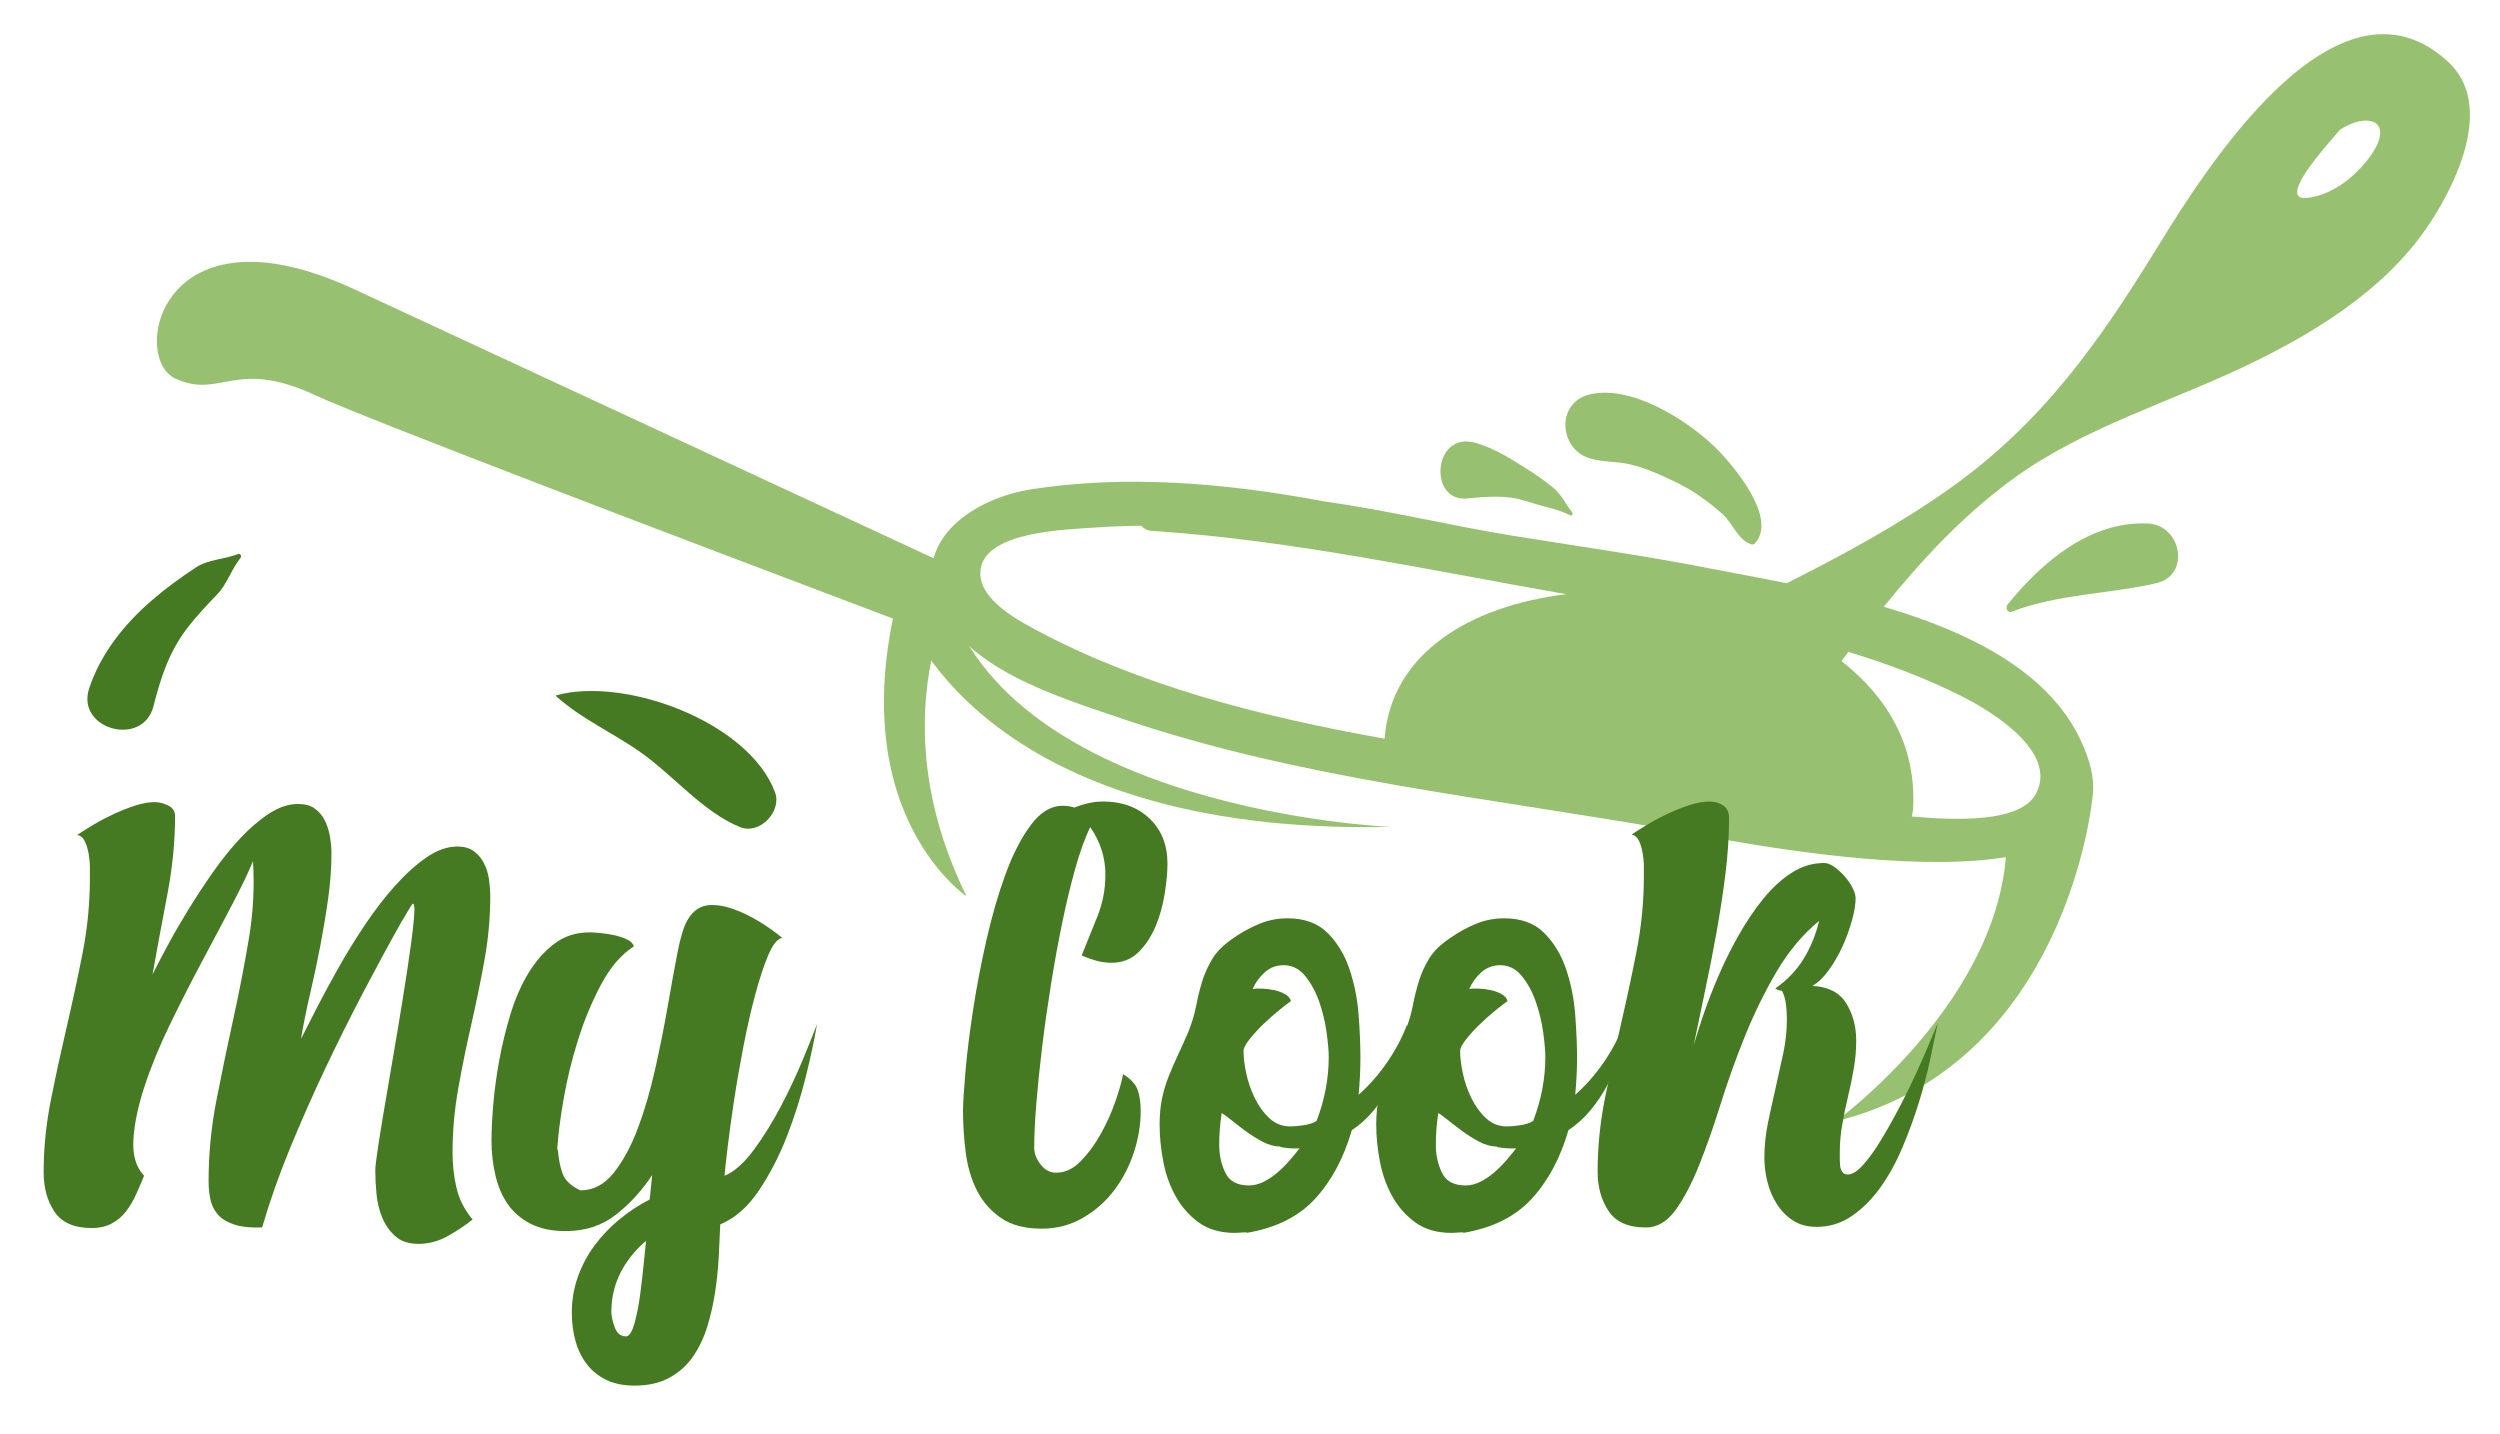
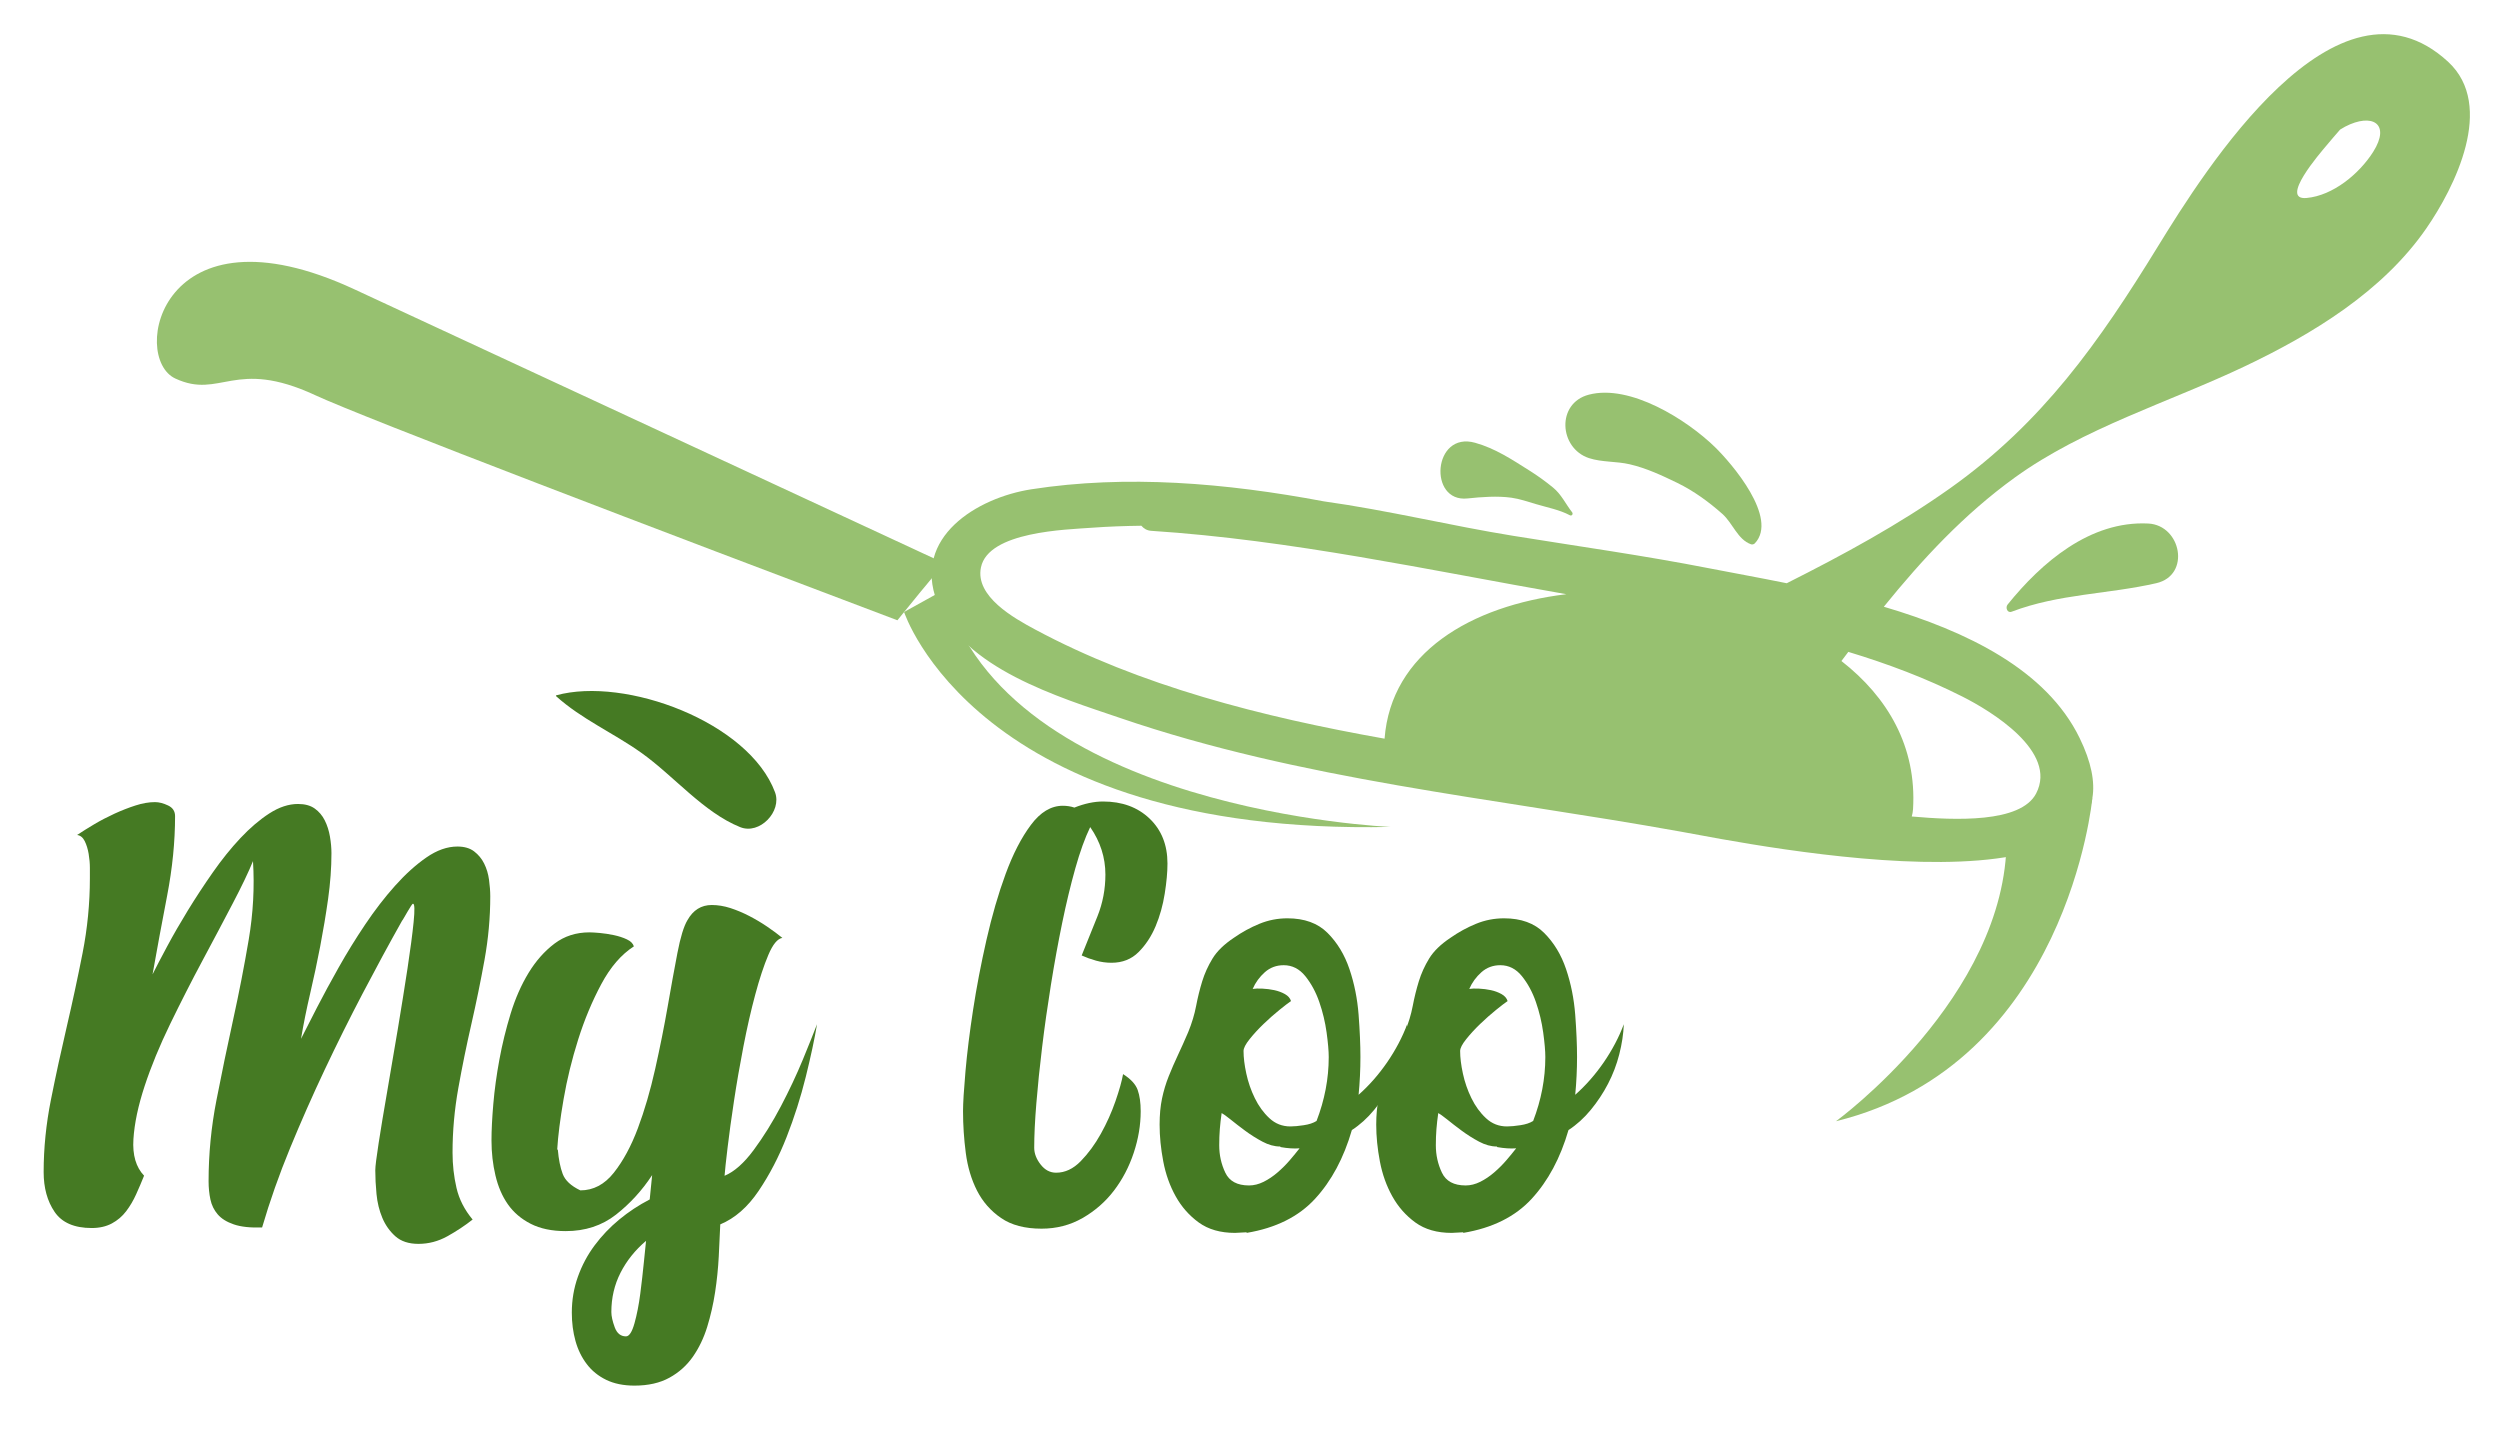
<svg xmlns="http://www.w3.org/2000/svg" version="1.1" id="Calque_1" x="0px" y="0px" width="122px" height="70px" viewBox="0 0 122 70" enable-background="new 0 0 122 70" xml:space="preserve">
  <g>
    <g>
      <path fill="#97C170" d="M46.083,27.486c-9.842-4.571-23.156-10.753-28.79-13.368C7.84,9.728,6.34,17.443,8.556,18.472    c2.215,1.029,2.872-1.022,6.826,0.813c2.395,1.113,17.146,6.728,28.411,10.985C44.546,29.333,45.311,28.406,46.083,27.486z" />
    </g>
  </g>
  <g>
    <g>
      <path fill="#97C170" d="M119.467,3.014c-5.437-5.011-11.882,5.305-14.173,9.031c-2.86,4.654-5.614,8.576-10.134,11.786    c-2.496,1.771-5.211,3.244-7.967,4.631c-1.375-0.279-2.676-0.512-3.805-0.733c-3.162-0.619-6.356-1.066-9.538-1.58    c-3.025-0.488-6.135-1.249-9.254-1.684c-4.785-0.9-9.63-1.306-14.258-0.589c-2.665,0.412-5.816,2.35-4.612,5.482    c1.256,3.265,5.967,4.666,8.923,5.675c8.864,3.034,18.168,3.897,27.327,5.543c3.41,0.613,24.116,4.878,19.508-4.564    c-1.625-3.331-5.496-5.204-9.553-6.403c1.883-2.325,3.911-4.511,6.391-6.304c3.342-2.417,7.539-3.674,11.237-5.435    c3.306-1.573,6.72-3.65,8.842-6.72C119.776,9.163,121.797,5.163,119.467,3.014z M67.567,36.047    c-5.994-1.064-11.939-2.583-17.057-5.33c-1.024-0.55-2.933-1.61-2.64-3.027c0.362-1.756,4.161-1.844,5.418-1.937    c0.801-0.059,1.605-0.086,2.411-0.097c0.114,0.135,0.273,0.236,0.478,0.248c6.862,0.449,13.512,1.913,20.26,3.093    C71.771,29.562,67.885,31.861,67.567,36.047z M95.759,33.99c1.411,0.711,4.667,2.686,3.605,4.731    c-0.756,1.453-3.97,1.309-6.07,1.124c0.032-0.112,0.055-0.233,0.063-0.364c0.182-3.046-1.24-5.464-3.495-7.223    c0.111-0.149,0.225-0.299,0.336-0.446C92.117,32.393,93.987,33.095,95.759,33.99z M115.81,7.413    c-0.681,1.073-1.96,2.132-3.251,2.249c-1.346,0.121,0.676-2.205,0.961-2.547c0.22-0.262,0.446-0.529,0.678-0.792    c0.081-0.046,0.16-0.099,0.245-0.143C115.756,5.498,116.686,6.026,115.81,7.413z" />
    </g>
  </g>
  <g>
    <g>
      <path fill="#97C170" d="M83.682,21.81c-1.376-1.335-4.134-3.074-6.143-2.551c-1.602,0.416-1.458,2.612,0,3.096    c0.636,0.209,1.339,0.149,1.995,0.303c0.822,0.192,1.571,0.545,2.326,0.911c0.796,0.389,1.528,0.923,2.189,1.508    c0.513,0.455,0.744,1.253,1.402,1.485c0.063,0.022,0.143-0.002,0.187-0.049C86.796,25.285,84.518,22.622,83.682,21.81z" />
    </g>
  </g>
  <g>
    <g>
      <path fill="#97C170" d="M76.72,25c-0.323-0.415-0.525-0.876-0.934-1.209c-0.362-0.297-0.745-0.574-1.142-0.823    c-0.861-0.543-1.667-1.083-2.659-1.361c-2.064-0.579-2.299,2.927-0.369,2.717c0.691-0.073,1.453-0.13,2.141-0.036    c0.401,0.056,0.815,0.198,1.204,0.314c0.538,0.161,1.154,0.277,1.646,0.542C76.707,25.197,76.782,25.079,76.72,25z" />
    </g>
  </g>
  <g>
    <g>
      <path fill="#97C170" d="M104.833,25.548c-2.837-0.141-5.207,1.901-6.864,3.957c-0.114,0.143-0.014,0.429,0.201,0.346    c2.298-0.875,4.699-0.851,7.056-1.391C106.921,28.072,106.447,25.63,104.833,25.548z" />
    </g>
  </g>
  <g>
    <g>
      <path fill="#457A23" d="M37.822,38.665c-1.271-3.424-7.306-5.661-10.676-4.734c-0.016,0.003-0.024,0.026-0.012,0.039    c1.24,1.121,2.793,1.792,4.161,2.765c1.595,1.135,3.032,2.906,4.826,3.629C37.072,40.748,38.168,39.597,37.822,38.665z" />
    </g>
  </g>
  <g>
    <g>
-       <path fill="#457A23" d="M11.623,27.036c-0.644,0.26-1.457,0.258-2.051,0.647c-0.765,0.501-1.491,1.031-2.181,1.63    c-1.333,1.153-2.484,2.593-3.041,4.282C3.695,35.589,6.969,36.5,7.49,34.46c0.37-1.447,0.78-2.712,1.723-3.907    c0.426-0.541,0.902-1.047,1.382-1.542c0.488-0.504,0.701-1.243,1.14-1.781C11.799,27.152,11.743,26.988,11.623,27.036z" />
-     </g>
+       </g>
  </g>
  <g>
    <g>
-       <path fill="#97C170" d="M47.168,27.705c0,0-4.587,6.698,0,16.035c0,0-6.553-4.387-2.95-16.035H47.168z" />
-     </g>
+       </g>
  </g>
  <g>
    <path fill="#97C170" d="M102.105,38.958c0,0-1.205,12.975-12.509,15.758c0,0,8.325-6.061,8.325-13.763L102.105,38.958z" />
  </g>
  <g>
    <g>
      <path fill="#97C170" d="M67.864,40.354c0,0-18.77-0.765-21.781-11.577l-1.964,1.088C44.119,29.866,47.659,40.791,67.864,40.354z" />
    </g>
  </g>
  <g>
    <path fill="#457A23" d="M23.925,43.746c0,1.03-0.094,2.063-0.282,3.104c-0.188,1.039-0.401,2.078-0.638,3.117   c-0.238,1.04-0.451,2.084-0.639,3.133c-0.188,1.05-0.282,2.099-0.282,3.147c0,0.594,0.064,1.169,0.193,1.723   c0.128,0.555,0.391,1.068,0.787,1.544c-0.376,0.297-0.787,0.568-1.232,0.816c-0.445,0.247-0.916,0.371-1.411,0.371   c-0.475,0-0.851-0.124-1.128-0.371c-0.277-0.248-0.49-0.549-0.638-0.905s-0.243-0.742-0.282-1.158   c-0.04-0.416-0.059-0.802-0.059-1.158c0-0.178,0.054-0.618,0.163-1.321c0.108-0.702,0.247-1.539,0.416-2.509   c0.168-0.97,0.342-1.99,0.52-3.059c0.178-1.069,0.336-2.059,0.475-2.97c0.138-0.91,0.237-1.663,0.297-2.257   c0.059-0.594,0.049-0.891-0.03-0.891c-0.02,0-0.055,0.04-0.104,0.119c-0.05,0.079-0.104,0.168-0.163,0.267   c-0.06,0.1-0.114,0.193-0.164,0.282c-0.05,0.09-0.084,0.145-0.104,0.164c-0.634,1.128-1.272,2.306-1.915,3.533   c-0.644,1.228-1.262,2.47-1.856,3.727s-1.158,2.534-1.692,3.83c-0.535,1.297-0.99,2.589-1.366,3.875   c-0.574,0.021-1.034-0.029-1.38-0.148c-0.347-0.118-0.609-0.282-0.787-0.49c-0.178-0.207-0.297-0.449-0.356-0.727   c-0.059-0.277-0.089-0.574-0.089-0.892c0-1.325,0.128-2.647,0.386-3.964c0.257-1.316,0.529-2.628,0.816-3.935   c0.287-1.307,0.539-2.603,0.757-3.89c0.217-1.286,0.287-2.563,0.208-3.83c-0.218,0.534-0.549,1.228-0.995,2.078   c-0.445,0.852-0.936,1.777-1.47,2.776c-0.535,1-1.059,2.029-1.574,3.088c-0.515,1.06-0.931,2.069-1.247,3.029   c-0.317,0.96-0.5,1.826-0.549,2.598c-0.05,0.772,0.123,1.366,0.52,1.782c-0.119,0.297-0.248,0.599-0.386,0.905   c-0.139,0.308-0.302,0.584-0.49,0.831c-0.188,0.248-0.421,0.446-0.698,0.595c-0.277,0.148-0.604,0.223-0.98,0.223   c-0.852,0-1.455-0.263-1.812-0.787C2.309,58.618,2.13,57.97,2.13,57.197c0-1.168,0.119-2.346,0.356-3.533   c0.237-1.188,0.495-2.376,0.772-3.563c0.277-1.188,0.534-2.385,0.772-3.593c0.237-1.207,0.356-2.425,0.356-3.652   c0-0.119,0-0.287,0-0.505s-0.02-0.445-0.06-0.683c-0.04-0.237-0.104-0.445-0.193-0.624c-0.089-0.178-0.213-0.276-0.371-0.297   c0.237-0.158,0.514-0.331,0.831-0.52c0.316-0.188,0.648-0.36,0.995-0.52c0.346-0.158,0.688-0.292,1.025-0.4   c0.336-0.109,0.653-0.164,0.95-0.164c0.198,0,0.411,0.055,0.639,0.164c0.228,0.108,0.341,0.281,0.341,0.52   c0,1.247-0.129,2.538-0.386,3.875C7.9,45.038,7.663,46.32,7.445,47.547c0.178-0.356,0.416-0.812,0.713-1.365   c0.297-0.555,0.633-1.139,1.009-1.752s0.782-1.232,1.218-1.856c0.435-0.623,0.886-1.183,1.351-1.678   c0.465-0.494,0.935-0.896,1.41-1.202s0.94-0.46,1.396-0.46c0.336,0,0.609,0.074,0.817,0.223c0.208,0.148,0.371,0.341,0.49,0.579   c0.119,0.237,0.203,0.5,0.252,0.786c0.049,0.287,0.074,0.56,0.074,0.816c0,0.713-0.055,1.455-0.163,2.228   c-0.109,0.771-0.238,1.544-0.386,2.316c-0.148,0.771-0.312,1.539-0.49,2.301c-0.178,0.763-0.327,1.5-0.446,2.212   c0.198-0.396,0.456-0.9,0.772-1.514c0.316-0.613,0.672-1.272,1.069-1.975c0.396-0.703,0.826-1.4,1.292-2.094   c0.465-0.692,0.95-1.321,1.455-1.886s1.014-1.024,1.529-1.381c0.514-0.356,1.019-0.534,1.514-0.534   c0.336,0,0.609,0.079,0.816,0.237c0.208,0.159,0.372,0.356,0.49,0.594c0.119,0.238,0.198,0.5,0.237,0.787   S23.925,43.489,23.925,43.746z" />
    <path fill="#457A23" d="M39.871,49.982c-0.119,0.712-0.302,1.568-0.549,2.568c-0.248,1-0.56,1.979-0.936,2.939   s-0.831,1.836-1.366,2.628s-1.158,1.336-1.871,1.633c-0.02,0.476-0.044,1-0.074,1.574c-0.03,0.573-0.089,1.152-0.178,1.736   s-0.218,1.148-0.386,1.693c-0.168,0.544-0.401,1.028-0.698,1.454s-0.678,0.768-1.143,1.024c-0.465,0.258-1.035,0.387-1.708,0.387   c-0.534,0-0.995-0.095-1.38-0.282c-0.386-0.188-0.703-0.445-0.95-0.772c-0.248-0.326-0.431-0.702-0.549-1.128   c-0.119-0.426-0.178-0.887-0.178-1.381c0-0.614,0.099-1.198,0.297-1.752c0.198-0.555,0.47-1.064,0.816-1.529   c0.346-0.465,0.747-0.886,1.203-1.262c0.455-0.376,0.95-0.702,1.485-0.979l0.119-1.188c-0.495,0.753-1.084,1.396-1.767,1.931   c-0.683,0.534-1.5,0.802-2.45,0.802c-0.673,0-1.243-0.119-1.708-0.356c-0.465-0.237-0.836-0.555-1.114-0.95   s-0.48-0.866-0.608-1.411c-0.129-0.544-0.193-1.113-0.193-1.707c0-0.494,0.03-1.088,0.089-1.781s0.158-1.415,0.297-2.168   c0.138-0.752,0.322-1.499,0.549-2.242c0.228-0.742,0.52-1.405,0.876-1.989c0.356-0.583,0.777-1.059,1.262-1.425   c0.485-0.366,1.054-0.55,1.707-0.55c0.119,0,0.287,0.011,0.505,0.03c0.218,0.02,0.445,0.055,0.683,0.104   c0.237,0.05,0.45,0.119,0.638,0.208c0.188,0.089,0.302,0.203,0.342,0.342c-0.614,0.396-1.144,1.009-1.589,1.841   c-0.445,0.831-0.822,1.732-1.128,2.702c-0.307,0.97-0.544,1.94-0.712,2.91c-0.168,0.97-0.272,1.791-0.312,2.464h0.03   c0.04,0.476,0.119,0.871,0.238,1.188c0.119,0.317,0.405,0.585,0.861,0.802c0.633,0,1.178-0.286,1.633-0.86   c0.455-0.574,0.846-1.297,1.173-2.168s0.608-1.836,0.846-2.896c0.237-1.059,0.44-2.073,0.609-3.043   c0.168-0.97,0.327-1.841,0.475-2.613s0.312-1.307,0.49-1.604c0.277-0.494,0.673-0.742,1.188-0.742c0.297,0,0.598,0.05,0.905,0.148   c0.307,0.1,0.613,0.228,0.92,0.386c0.307,0.159,0.599,0.332,0.876,0.52c0.277,0.188,0.524,0.371,0.743,0.55   c-0.238,0.04-0.465,0.316-0.683,0.831c-0.218,0.516-0.431,1.158-0.638,1.931c-0.208,0.771-0.401,1.618-0.579,2.538   c-0.178,0.921-0.332,1.807-0.46,2.658c-0.129,0.852-0.233,1.608-0.312,2.271c-0.08,0.663-0.129,1.123-0.148,1.381   c0.475-0.198,0.95-0.619,1.425-1.263c0.475-0.643,0.915-1.351,1.321-2.123c0.405-0.771,0.762-1.529,1.069-2.271   C39.479,50.977,39.712,50.397,39.871,49.982z M30.547,65.215c0.158,0,0.297-0.213,0.416-0.639c0.119-0.426,0.213-0.905,0.282-1.44   c0.069-0.534,0.128-1.054,0.178-1.559c0.049-0.505,0.084-0.846,0.104-1.024c-0.535,0.455-0.95,0.975-1.247,1.559   s-0.446,1.223-0.446,1.916c0,0.197,0.055,0.445,0.164,0.742C30.106,65.066,30.29,65.215,30.547,65.215z" />
    <path fill="#457A23" d="M54.806,52.417c0.375,0.237,0.613,0.495,0.712,0.771c0.099,0.278,0.148,0.624,0.148,1.04   c0,0.673-0.114,1.351-0.341,2.033c-0.228,0.684-0.549,1.297-0.965,1.842c-0.416,0.544-0.925,0.989-1.529,1.336   c-0.604,0.347-1.272,0.52-2.004,0.52c-0.812,0-1.47-0.173-1.975-0.52s-0.896-0.792-1.173-1.336   c-0.277-0.545-0.46-1.158-0.549-1.842c-0.089-0.683-0.134-1.36-0.134-2.033c0-0.396,0.04-1.044,0.119-1.945   c0.079-0.9,0.203-1.9,0.371-2.999s0.386-2.236,0.653-3.415c0.268-1.177,0.579-2.251,0.936-3.222c0.356-0.97,0.767-1.767,1.232-2.39   c0.465-0.624,0.984-0.936,1.559-0.936c0.198,0,0.386,0.029,0.564,0.089c0.495-0.197,0.96-0.297,1.396-0.297   c0.93,0,1.688,0.277,2.271,0.831c0.583,0.555,0.876,1.287,0.876,2.197c0,0.416-0.044,0.906-0.134,1.47   c-0.089,0.564-0.237,1.095-0.445,1.589c-0.208,0.495-0.485,0.916-0.832,1.262c-0.346,0.347-0.787,0.521-1.321,0.521   c-0.257,0-0.51-0.035-0.757-0.104c-0.248-0.069-0.48-0.153-0.698-0.252c0.257-0.634,0.515-1.272,0.772-1.916   c0.257-0.643,0.386-1.321,0.386-2.033c0-0.832-0.248-1.604-0.742-2.316c-0.258,0.534-0.5,1.208-0.728,2.02   c-0.228,0.812-0.441,1.697-0.639,2.657s-0.381,1.965-0.549,3.014c-0.168,1.05-0.312,2.063-0.43,3.044   c-0.119,0.979-0.213,1.896-0.282,2.746c-0.07,0.852-0.104,1.574-0.104,2.168c0,0.277,0.104,0.55,0.312,0.816   c0.208,0.268,0.46,0.401,0.757,0.401c0.436,0,0.836-0.188,1.203-0.564s0.693-0.821,0.98-1.336c0.287-0.515,0.524-1.044,0.713-1.589   C54.623,53.194,54.747,52.754,54.806,52.417z" />
    <path fill="#457A23" d="M68.672,49.982c-0.02,0.475-0.094,0.965-0.223,1.47s-0.312,0.984-0.549,1.439   c-0.237,0.456-0.52,0.882-0.846,1.277c-0.327,0.396-0.688,0.723-1.083,0.979c-0.396,1.366-0.995,2.484-1.797,3.355   c-0.801,0.871-1.915,1.426-3.34,1.663v-0.03l-0.564,0.03c-0.713,0-1.302-0.169-1.767-0.505c-0.465-0.337-0.841-0.762-1.128-1.277   c-0.287-0.514-0.49-1.083-0.608-1.707c-0.119-0.623-0.178-1.222-0.178-1.796c0-0.476,0.04-0.901,0.119-1.277   s0.188-0.737,0.327-1.084c0.138-0.346,0.287-0.688,0.445-1.024c0.158-0.336,0.327-0.712,0.505-1.128   c0.178-0.436,0.307-0.861,0.386-1.277c0.079-0.415,0.178-0.816,0.297-1.202s0.287-0.757,0.505-1.113   c0.217-0.356,0.564-0.693,1.039-1.01c0.396-0.277,0.812-0.505,1.247-0.683c0.435-0.179,0.891-0.268,1.366-0.268   c0.832,0,1.485,0.237,1.96,0.713c0.475,0.475,0.832,1.064,1.069,1.767c0.238,0.703,0.386,1.445,0.446,2.227   c0.059,0.782,0.089,1.47,0.089,2.063c0,0.614-0.03,1.229-0.089,1.842c0.514-0.455,0.979-0.984,1.396-1.589   C68.108,51.234,68.435,50.616,68.672,49.982z M59.616,54.317c-0.04,0.277-0.07,0.539-0.089,0.787   c-0.02,0.247-0.029,0.51-0.029,0.786c0,0.476,0.099,0.921,0.297,1.337c0.197,0.415,0.583,0.623,1.158,0.623   c0.238,0,0.475-0.06,0.713-0.178c0.237-0.119,0.465-0.272,0.683-0.461c0.218-0.188,0.416-0.386,0.594-0.594s0.336-0.4,0.475-0.579   c-0.277,0.021-0.584,0-0.92-0.059l-0.03-0.03c-0.277,0-0.564-0.079-0.861-0.237s-0.579-0.337-0.846-0.534   c-0.267-0.198-0.505-0.381-0.712-0.55C59.839,54.461,59.695,54.357,59.616,54.317z M64.248,54.703   c0.396-1.029,0.594-2.068,0.594-3.118c0-0.297-0.035-0.697-0.104-1.202c-0.07-0.505-0.188-0.999-0.356-1.484   c-0.168-0.485-0.396-0.906-0.683-1.263c-0.287-0.355-0.638-0.534-1.054-0.534c-0.356,0-0.664,0.114-0.921,0.342   s-0.456,0.5-0.594,0.816c0.119-0.02,0.277-0.024,0.475-0.015c0.198,0.01,0.391,0.034,0.579,0.074   c0.188,0.04,0.361,0.104,0.52,0.192c0.158,0.09,0.257,0.204,0.297,0.342c-0.119,0.079-0.307,0.223-0.564,0.431   c-0.257,0.208-0.515,0.436-0.772,0.683c-0.258,0.248-0.485,0.495-0.683,0.743c-0.198,0.247-0.297,0.44-0.297,0.578   c0,0.317,0.044,0.684,0.134,1.099c0.089,0.416,0.227,0.817,0.416,1.203c0.188,0.386,0.425,0.713,0.713,0.979   c0.287,0.268,0.628,0.401,1.024,0.401c0.178,0,0.396-0.02,0.653-0.06C63.882,54.872,64.09,54.803,64.248,54.703z" />
    <path fill="#457A23" d="M79.243,49.982c-0.02,0.475-0.094,0.965-0.223,1.47s-0.312,0.984-0.549,1.439   c-0.237,0.456-0.52,0.882-0.846,1.277c-0.327,0.396-0.688,0.723-1.083,0.979c-0.396,1.366-0.995,2.484-1.797,3.355   c-0.801,0.871-1.915,1.426-3.34,1.663v-0.03l-0.564,0.03c-0.713,0-1.302-0.169-1.767-0.505c-0.465-0.337-0.841-0.762-1.128-1.277   c-0.287-0.514-0.49-1.083-0.608-1.707c-0.119-0.623-0.178-1.222-0.178-1.796c0-0.476,0.04-0.901,0.119-1.277   s0.188-0.737,0.327-1.084c0.138-0.346,0.287-0.688,0.445-1.024c0.158-0.336,0.327-0.712,0.505-1.128   c0.178-0.436,0.307-0.861,0.386-1.277c0.079-0.415,0.178-0.816,0.297-1.202s0.287-0.757,0.505-1.113   c0.217-0.356,0.564-0.693,1.039-1.01c0.396-0.277,0.812-0.505,1.247-0.683c0.435-0.179,0.891-0.268,1.366-0.268   c0.832,0,1.485,0.237,1.96,0.713c0.475,0.475,0.832,1.064,1.069,1.767c0.238,0.703,0.386,1.445,0.446,2.227   c0.059,0.782,0.089,1.47,0.089,2.063c0,0.614-0.03,1.229-0.089,1.842c0.514-0.455,0.979-0.984,1.396-1.589   C78.679,51.234,79.005,50.616,79.243,49.982z M70.187,54.317c-0.04,0.277-0.07,0.539-0.089,0.787   c-0.02,0.247-0.029,0.51-0.029,0.786c0,0.476,0.099,0.921,0.297,1.337c0.197,0.415,0.583,0.623,1.158,0.623   c0.238,0,0.475-0.06,0.713-0.178c0.237-0.119,0.465-0.272,0.683-0.461c0.218-0.188,0.416-0.386,0.594-0.594s0.336-0.4,0.475-0.579   c-0.277,0.021-0.584,0-0.92-0.059l-0.03-0.03c-0.277,0-0.564-0.079-0.861-0.237s-0.579-0.337-0.846-0.534   c-0.267-0.198-0.505-0.381-0.712-0.55C70.409,54.461,70.265,54.357,70.187,54.317z M74.818,54.703   c0.396-1.029,0.594-2.068,0.594-3.118c0-0.297-0.035-0.697-0.104-1.202c-0.07-0.505-0.188-0.999-0.356-1.484   c-0.168-0.485-0.396-0.906-0.683-1.263c-0.287-0.355-0.638-0.534-1.054-0.534c-0.356,0-0.664,0.114-0.921,0.342   s-0.456,0.5-0.594,0.816c0.119-0.02,0.277-0.024,0.475-0.015c0.198,0.01,0.391,0.034,0.579,0.074   c0.188,0.04,0.361,0.104,0.52,0.192c0.158,0.09,0.257,0.204,0.297,0.342c-0.119,0.079-0.307,0.223-0.564,0.431   c-0.257,0.208-0.515,0.436-0.772,0.683c-0.258,0.248-0.485,0.495-0.683,0.743c-0.198,0.247-0.297,0.44-0.297,0.578   c0,0.317,0.044,0.684,0.134,1.099c0.089,0.416,0.227,0.817,0.416,1.203c0.188,0.386,0.425,0.713,0.713,0.979   c0.287,0.268,0.628,0.401,1.024,0.401c0.178,0,0.396-0.02,0.653-0.06C74.452,54.872,74.66,54.803,74.818,54.703z" />
-     <path fill="#457A23" d="M94.564,49.923c-0.099,0.495-0.223,1.089-0.371,1.781c-0.148,0.693-0.337,1.406-0.564,2.138   c-0.228,0.733-0.495,1.46-0.802,2.183c-0.307,0.723-0.664,1.366-1.069,1.931c-0.406,0.563-0.866,1.024-1.381,1.38   c-0.515,0.356-1.089,0.535-1.722,0.535c-0.456,0-0.842-0.104-1.158-0.312c-0.317-0.208-0.579-0.476-0.787-0.802   c-0.208-0.327-0.362-0.688-0.46-1.084c-0.099-0.396-0.148-0.782-0.148-1.158c0-0.594,0.06-1.173,0.178-1.737   s0.242-1.128,0.371-1.692c0.128-0.564,0.252-1.123,0.371-1.678c0.119-0.554,0.178-1.118,0.178-1.692   c0-0.218-0.015-0.45-0.044-0.698c-0.03-0.247-0.094-0.47-0.193-0.668c-0.04,0-0.094-0.01-0.164-0.029s-0.124-0.05-0.163-0.089   c0.574-0.396,1.034-0.876,1.38-1.44s0.599-1.183,0.757-1.855c-0.812,0.673-1.51,1.509-2.093,2.509   c-0.584,1-1.099,2.054-1.544,3.162c-0.446,1.109-0.842,2.218-1.188,3.326c-0.347,1.108-0.698,2.104-1.054,2.983   c-0.356,0.882-0.738,1.6-1.143,2.153c-0.406,0.555-0.886,0.831-1.44,0.831c-0.852,0-1.455-0.267-1.812-0.802   c-0.356-0.534-0.535-1.178-0.535-1.93c0-1.188,0.119-2.376,0.356-3.563c0.238-1.188,0.495-2.38,0.772-3.578   c0.277-1.197,0.535-2.4,0.772-3.607c0.238-1.207,0.356-2.425,0.356-3.652c0-0.119,0-0.282,0-0.49s-0.02-0.425-0.059-0.653   c-0.04-0.228-0.1-0.425-0.178-0.594c-0.08-0.168-0.198-0.271-0.356-0.312c0.237-0.158,0.515-0.331,0.832-0.52   c0.316-0.188,0.648-0.361,0.995-0.52c0.346-0.158,0.688-0.292,1.024-0.401c0.336-0.108,0.653-0.163,0.95-0.163   c0.257,0,0.479,0.064,0.668,0.193c0.188,0.129,0.282,0.331,0.282,0.608c0,0.891-0.06,1.807-0.178,2.746   c-0.119,0.94-0.263,1.881-0.431,2.821c-0.168,0.94-0.352,1.876-0.549,2.806c-0.198,0.931-0.386,1.832-0.564,2.702   c0.119-0.415,0.282-0.925,0.49-1.529c0.208-0.604,0.455-1.236,0.742-1.9c0.287-0.662,0.614-1.315,0.98-1.959   s0.762-1.228,1.188-1.752c0.425-0.524,0.886-0.945,1.381-1.263c0.494-0.316,1.019-0.475,1.574-0.475   c0.158,0,0.326,0.064,0.504,0.193s0.346,0.281,0.505,0.46c0.158,0.178,0.287,0.366,0.386,0.564   c0.099,0.197,0.148,0.366,0.148,0.504c0,0.298-0.06,0.659-0.178,1.084c-0.119,0.426-0.272,0.847-0.46,1.263   c-0.188,0.415-0.411,0.802-0.668,1.157c-0.257,0.356-0.525,0.614-0.802,0.772c0.772,0.04,1.321,0.322,1.648,0.847   s0.49,1.133,0.49,1.826c0,0.455-0.04,0.91-0.119,1.365c-0.079,0.456-0.173,0.911-0.282,1.366c-0.109,0.455-0.204,0.91-0.282,1.366   c-0.08,0.455-0.119,0.91-0.119,1.365c0,0.06,0,0.148,0,0.268s0.004,0.237,0.015,0.356c0.01,0.118,0.044,0.223,0.104,0.312   s0.148,0.134,0.267,0.134c0.218,0,0.465-0.153,0.743-0.46c0.277-0.307,0.564-0.703,0.861-1.188   c0.297-0.484,0.599-1.019,0.906-1.604c0.307-0.583,0.583-1.147,0.832-1.692c0.247-0.544,0.465-1.039,0.653-1.484   S94.485,50.121,94.564,49.923z" />
  </g>
  <g>
    <g>
      <path fill="#644A4A" d="M-123.583,75.819c-9.842-4.57-23.156-10.752-28.79-13.367c-9.453-4.391-10.953,3.324-8.737,4.354    c2.215,1.029,2.872-1.021,6.826,0.813c2.395,1.112,17.146,6.728,28.411,10.985C-125.121,77.667-124.356,76.739-123.583,75.819z" />
    </g>
  </g>
  <g>
    <g>
      <path fill="#644A4A" d="M-50.2,51.348c-5.437-5.011-11.882,5.305-14.173,9.031c-2.86,4.653-5.614,8.575-10.134,11.786    c-2.496,1.771-5.211,3.244-7.967,4.631c-1.375-0.279-2.676-0.512-3.805-0.732c-3.162-0.619-6.356-1.066-9.538-1.58    c-3.025-0.488-6.135-1.249-9.254-1.684c-4.785-0.9-9.63-1.307-14.258-0.59c-2.665,0.412-5.816,2.35-4.612,5.482    c1.256,3.265,5.967,4.665,8.923,5.675c8.864,3.034,18.168,3.897,27.327,5.543c3.41,0.613,24.116,4.878,19.508-4.564    c-1.625-3.331-5.496-5.204-9.553-6.403c1.883-2.324,3.911-4.51,6.391-6.303c3.342-2.418,7.539-3.674,11.237-5.436    c3.306-1.573,6.72-3.65,8.842-6.72C-49.89,57.497-47.87,53.497-50.2,51.348z M-102.1,84.381    c-5.994-1.063-11.939-2.583-17.057-5.33c-1.024-0.55-2.933-1.61-2.64-3.027c0.362-1.756,4.161-1.845,5.418-1.937    c0.801-0.059,1.605-0.087,2.411-0.098c0.114,0.135,0.273,0.236,0.478,0.248c6.862,0.449,13.512,1.914,20.26,3.094    C-97.896,77.896-101.781,80.194-102.1,84.381z M-73.908,82.323c1.411,0.712,4.667,2.687,3.605,4.731    c-0.756,1.453-3.97,1.309-6.07,1.124c0.032-0.112,0.055-0.233,0.063-0.364c0.182-3.046-1.24-5.464-3.495-7.223    c0.111-0.149,0.225-0.299,0.336-0.446C-77.549,80.728-75.68,81.429-73.908,82.323z M-53.857,55.747    c-0.681,1.072-1.96,2.131-3.251,2.248c-1.346,0.121,0.676-2.205,0.961-2.547c0.22-0.262,0.446-0.529,0.678-0.791    c0.081-0.047,0.16-0.1,0.245-0.143C-53.911,53.832-52.981,54.36-53.857,55.747z" />
    </g>
  </g>
  <g>
    <g>
-       <path fill="#644A4A" d="M-85.985,70.144c-1.376-1.336-4.134-3.074-6.143-2.551c-1.602,0.415-1.458,2.611,0,3.096    c0.636,0.209,1.339,0.148,1.995,0.303c0.822,0.191,1.571,0.545,2.326,0.91c0.796,0.389,1.528,0.923,2.189,1.508    c0.513,0.455,0.744,1.253,1.402,1.484c0.063,0.023,0.143-0.002,0.187-0.049C-82.87,73.618-85.149,70.956-85.985,70.144z" />
-     </g>
+       </g>
  </g>
  <g>
    <g>
      <path fill="#644A4A" d="M-92.946,73.334c-0.323-0.415-0.525-0.876-0.934-1.21c-0.362-0.297-0.745-0.573-1.142-0.822    c-0.861-0.543-1.667-1.083-2.659-1.361c-2.064-0.578-2.299,2.928-0.369,2.718c0.691-0.073,1.453-0.13,2.141-0.036    c0.401,0.056,0.815,0.197,1.204,0.314c0.538,0.161,1.154,0.277,1.646,0.542C-92.96,73.53-92.884,73.413-92.946,73.334z" />
    </g>
  </g>
  <g>
    <g>
      <path fill="#644A4A" d="M-64.833,73.882c-2.837-0.141-5.207,1.9-6.864,3.957c-0.114,0.143-0.014,0.429,0.201,0.346    c2.298-0.875,4.699-0.851,7.056-1.391C-62.746,76.405-63.219,73.964-64.833,73.882z" />
    </g>
  </g>
  <g>
    <g>
      <path fill="#644A4A" d="M-131.845,86.999c-1.271-3.424-7.306-5.66-10.676-4.734c-0.016,0.004-0.024,0.026-0.012,0.039    c1.24,1.121,2.793,1.792,4.161,2.765c1.595,1.135,3.032,2.906,4.826,3.629C-132.595,89.082-131.498,87.931-131.845,86.999z" />
    </g>
  </g>
  <g>
    <g>
      <path fill="#644A4A" d="M-158.044,75.37c-0.644,0.26-1.457,0.258-2.051,0.647c-0.765,0.501-1.491,1.03-2.181,1.63    c-1.333,1.153-2.484,2.594-3.041,4.283c-0.655,1.992,2.62,2.903,3.141,0.863c0.37-1.446,0.78-2.712,1.723-3.906    c0.426-0.541,0.902-1.047,1.382-1.542c0.488-0.505,0.701-1.243,1.14-1.78C-157.868,75.485-157.923,75.321-158.044,75.37z" />
    </g>
  </g>
  <g>
    <g>
      <path fill="#644A4A" d="M-122.498,76.038c0,0-4.587,6.698,0,16.035c0,0-6.553-4.387-2.95-16.035H-122.498z" />
    </g>
  </g>
  <g>
    <path fill="#644A4A" d="M-67.561,87.292c0,0-1.205,12.975-12.509,15.758c0,0,8.325-6.061,8.325-13.763L-67.561,87.292z" />
  </g>
  <g>
    <g>
      <path fill="#644A4A" d="M-101.802,88.688c0,0-18.77-0.765-21.781-11.576l-1.964,1.088    C-125.547,78.2-122.007,89.125-101.802,88.688z" />
    </g>
  </g>
  <g>
    <path fill="#644A4A" d="M-145.741,92.08c0,1.03-0.094,2.063-0.282,3.104c-0.188,1.039-0.401,2.078-0.638,3.117   c-0.238,1.04-0.451,2.084-0.639,3.133c-0.188,1.05-0.282,2.099-0.282,3.147c0,0.594,0.064,1.169,0.193,1.723   c0.128,0.555,0.391,1.068,0.787,1.544c-0.376,0.297-0.787,0.568-1.232,0.816c-0.445,0.247-0.916,0.371-1.411,0.371   c-0.475,0-0.851-0.124-1.128-0.371c-0.277-0.248-0.49-0.549-0.638-0.905s-0.243-0.742-0.282-1.158   c-0.04-0.416-0.059-0.802-0.059-1.158c0-0.178,0.054-0.618,0.163-1.321c0.108-0.702,0.247-1.539,0.416-2.509   c0.168-0.97,0.342-1.99,0.52-3.059c0.178-1.069,0.336-2.059,0.475-2.97c0.138-0.91,0.237-1.663,0.297-2.257   c0.059-0.594,0.049-0.891-0.03-0.891c-0.02,0-0.055,0.04-0.104,0.119c-0.05,0.079-0.104,0.168-0.163,0.267   c-0.06,0.1-0.114,0.193-0.164,0.282c-0.05,0.09-0.084,0.145-0.104,0.164c-0.634,1.128-1.272,2.306-1.915,3.533   c-0.644,1.228-1.262,2.47-1.856,3.727s-1.158,2.534-1.692,3.83c-0.535,1.297-0.99,2.589-1.366,3.875   c-0.574,0.021-1.034-0.029-1.38-0.148c-0.347-0.118-0.609-0.282-0.787-0.49c-0.178-0.207-0.297-0.449-0.356-0.727   c-0.059-0.277-0.089-0.574-0.089-0.892c0-1.325,0.128-2.647,0.386-3.964c0.257-1.316,0.529-2.628,0.816-3.935   c0.287-1.307,0.539-2.603,0.757-3.89c0.217-1.286,0.287-2.563,0.208-3.83c-0.218,0.534-0.549,1.228-0.995,2.078   c-0.445,0.852-0.936,1.777-1.47,2.776c-0.535,1-1.059,2.029-1.574,3.088c-0.515,1.06-0.931,2.069-1.247,3.029   c-0.317,0.96-0.5,1.826-0.549,2.598c-0.05,0.772,0.123,1.366,0.52,1.782c-0.119,0.297-0.248,0.599-0.386,0.905   c-0.139,0.308-0.302,0.584-0.49,0.831c-0.188,0.248-0.421,0.446-0.698,0.595c-0.277,0.148-0.604,0.223-0.98,0.223   c-0.852,0-1.455-0.263-1.812-0.787c-0.356-0.524-0.534-1.173-0.534-1.945c0-1.168,0.119-2.346,0.356-3.533   c0.237-1.188,0.495-2.376,0.772-3.563c0.277-1.188,0.534-2.385,0.772-3.593c0.237-1.207,0.356-2.425,0.356-3.652   c0-0.119,0-0.287,0-0.505s-0.02-0.445-0.06-0.683c-0.04-0.237-0.104-0.445-0.193-0.624c-0.089-0.178-0.213-0.276-0.371-0.297   c0.237-0.158,0.514-0.331,0.831-0.52c0.316-0.188,0.648-0.36,0.995-0.52c0.346-0.158,0.688-0.292,1.025-0.4   c0.336-0.109,0.653-0.164,0.95-0.164c0.198,0,0.411,0.055,0.639,0.164c0.228,0.108,0.341,0.281,0.341,0.52   c0,1.247-0.129,2.538-0.386,3.875c-0.258,1.336-0.495,2.618-0.713,3.845c0.178-0.356,0.416-0.812,0.713-1.365   c0.297-0.555,0.633-1.139,1.009-1.752s0.782-1.232,1.218-1.856c0.435-0.623,0.886-1.183,1.351-1.678   c0.465-0.494,0.935-0.896,1.41-1.202s0.94-0.46,1.396-0.46c0.336,0,0.609,0.074,0.817,0.223c0.208,0.148,0.371,0.341,0.49,0.579   c0.119,0.237,0.203,0.5,0.252,0.786c0.049,0.287,0.074,0.56,0.074,0.816c0,0.713-0.055,1.455-0.163,2.228   c-0.109,0.771-0.238,1.544-0.386,2.316c-0.148,0.771-0.312,1.539-0.49,2.301c-0.178,0.763-0.327,1.5-0.446,2.212   c0.198-0.396,0.456-0.9,0.772-1.514c0.316-0.613,0.672-1.272,1.069-1.975c0.396-0.703,0.826-1.4,1.292-2.094   c0.465-0.692,0.95-1.321,1.455-1.886s1.014-1.024,1.529-1.381c0.514-0.356,1.019-0.534,1.514-0.534   c0.336,0,0.609,0.079,0.816,0.237c0.208,0.159,0.372,0.356,0.49,0.594c0.119,0.238,0.198,0.5,0.237,0.787   S-145.741,91.823-145.741,92.08z" />
-     <path fill="#644A4A" d="M-129.796,98.316c-0.119,0.712-0.302,1.568-0.549,2.568c-0.248,1-0.56,1.979-0.936,2.939   s-0.831,1.836-1.366,2.628s-1.158,1.336-1.871,1.633c-0.02,0.476-0.044,1-0.074,1.574c-0.03,0.573-0.089,1.152-0.178,1.736   s-0.218,1.148-0.386,1.693c-0.168,0.544-0.401,1.028-0.698,1.454s-0.678,0.768-1.143,1.024c-0.465,0.258-1.035,0.387-1.708,0.387   c-0.534,0-0.995-0.095-1.38-0.282c-0.386-0.188-0.703-0.445-0.95-0.772c-0.248-0.326-0.431-0.702-0.549-1.128   c-0.119-0.426-0.178-0.887-0.178-1.381c0-0.614,0.099-1.198,0.297-1.752c0.198-0.555,0.47-1.064,0.816-1.529   c0.346-0.465,0.747-0.886,1.203-1.262c0.455-0.376,0.95-0.702,1.485-0.979l0.119-1.188c-0.495,0.753-1.084,1.396-1.767,1.931   c-0.683,0.534-1.5,0.802-2.45,0.802c-0.673,0-1.243-0.119-1.708-0.356c-0.465-0.237-0.836-0.555-1.114-0.95   s-0.48-0.866-0.608-1.411c-0.129-0.544-0.193-1.113-0.193-1.707c0-0.494,0.03-1.088,0.089-1.781s0.158-1.415,0.297-2.168   c0.138-0.752,0.322-1.499,0.549-2.242c0.228-0.742,0.52-1.405,0.876-1.989c0.356-0.583,0.777-1.059,1.262-1.425   c0.485-0.366,1.054-0.55,1.707-0.55c0.119,0,0.287,0.011,0.505,0.03c0.218,0.02,0.445,0.055,0.683,0.104   c0.237,0.05,0.45,0.119,0.638,0.208c0.188,0.089,0.302,0.203,0.342,0.342c-0.614,0.396-1.144,1.009-1.589,1.841   c-0.445,0.831-0.822,1.732-1.128,2.702c-0.307,0.97-0.544,1.94-0.712,2.91c-0.168,0.97-0.272,1.791-0.312,2.464h0.03   c0.04,0.476,0.119,0.871,0.238,1.188c0.119,0.317,0.405,0.585,0.861,0.802c0.633,0,1.178-0.286,1.633-0.86   c0.455-0.574,0.846-1.297,1.173-2.168s0.608-1.836,0.846-2.896c0.237-1.059,0.44-2.073,0.609-3.043   c0.168-0.97,0.327-1.841,0.475-2.613s0.312-1.307,0.49-1.604c0.277-0.494,0.673-0.742,1.188-0.742c0.297,0,0.598,0.05,0.905,0.148   c0.307,0.1,0.613,0.228,0.92,0.386c0.307,0.159,0.599,0.332,0.876,0.52c0.277,0.188,0.524,0.371,0.743,0.55   c-0.238,0.04-0.465,0.316-0.683,0.831c-0.218,0.516-0.431,1.158-0.638,1.931c-0.208,0.771-0.401,1.618-0.579,2.538   c-0.178,0.921-0.332,1.807-0.46,2.658c-0.129,0.852-0.233,1.608-0.312,2.271c-0.08,0.663-0.129,1.123-0.148,1.381   c0.475-0.198,0.95-0.619,1.425-1.263c0.475-0.643,0.915-1.351,1.321-2.123c0.405-0.771,0.762-1.529,1.069-2.271   C-130.187,99.311-129.955,98.731-129.796,98.316z M-139.12,113.549c0.158,0,0.297-0.213,0.416-0.639   c0.119-0.426,0.213-0.905,0.282-1.44c0.069-0.534,0.128-1.054,0.178-1.559c0.049-0.505,0.084-0.846,0.104-1.024   c-0.535,0.455-0.95,0.975-1.247,1.559s-0.446,1.223-0.446,1.916c0,0.197,0.055,0.445,0.164,0.742   C-139.561,113.4-139.377,113.549-139.12,113.549z" />
    <path fill="#644A4A" d="M-114.86,100.751c0.375,0.237,0.613,0.495,0.712,0.771c0.099,0.278,0.148,0.624,0.148,1.04   c0,0.673-0.114,1.351-0.341,2.033c-0.228,0.684-0.549,1.297-0.965,1.842c-0.416,0.544-0.925,0.989-1.529,1.336   c-0.604,0.347-1.272,0.52-2.004,0.52c-0.812,0-1.47-0.173-1.975-0.52s-0.896-0.792-1.173-1.336   c-0.277-0.545-0.46-1.158-0.549-1.842c-0.089-0.683-0.134-1.36-0.134-2.033c0-0.396,0.04-1.044,0.119-1.945   c0.079-0.9,0.203-1.9,0.371-2.999s0.386-2.236,0.653-3.415c0.268-1.177,0.579-2.251,0.936-3.222c0.356-0.97,0.767-1.767,1.232-2.39   c0.465-0.624,0.984-0.936,1.559-0.936c0.198,0,0.386,0.029,0.564,0.089c0.495-0.197,0.96-0.297,1.396-0.297   c0.93,0,1.688,0.277,2.271,0.831c0.583,0.555,0.876,1.287,0.876,2.197c0,0.416-0.044,0.906-0.134,1.47   c-0.089,0.564-0.237,1.095-0.445,1.589c-0.208,0.495-0.485,0.916-0.832,1.262c-0.346,0.347-0.787,0.521-1.321,0.521   c-0.257,0-0.51-0.035-0.757-0.104c-0.248-0.069-0.48-0.153-0.698-0.252c0.257-0.634,0.515-1.272,0.772-1.916   c0.257-0.643,0.386-1.321,0.386-2.033c0-0.832-0.248-1.604-0.742-2.316c-0.258,0.534-0.5,1.208-0.728,2.02   c-0.228,0.812-0.441,1.697-0.639,2.657s-0.381,1.965-0.549,3.014c-0.168,1.05-0.312,2.063-0.43,3.044   c-0.119,0.979-0.213,1.896-0.282,2.746c-0.07,0.852-0.104,1.574-0.104,2.168c0,0.277,0.104,0.55,0.312,0.816   c0.208,0.268,0.46,0.401,0.757,0.401c0.436,0,0.836-0.188,1.203-0.564s0.693-0.821,0.98-1.336c0.287-0.515,0.524-1.044,0.713-1.589   C-115.044,101.528-114.92,101.088-114.86,100.751z" />
    <path fill="#644A4A" d="M-100.994,98.316c-0.02,0.475-0.094,0.965-0.223,1.47s-0.312,0.984-0.549,1.439   c-0.237,0.456-0.52,0.882-0.846,1.277c-0.327,0.396-0.688,0.723-1.083,0.979c-0.396,1.366-0.995,2.484-1.797,3.355   c-0.801,0.871-1.915,1.426-3.34,1.663v-0.03l-0.564,0.03c-0.713,0-1.302-0.169-1.767-0.505c-0.465-0.337-0.841-0.762-1.128-1.277   c-0.287-0.514-0.49-1.083-0.608-1.707c-0.119-0.623-0.178-1.222-0.178-1.796c0-0.476,0.04-0.901,0.119-1.277   s0.188-0.737,0.327-1.084c0.138-0.346,0.287-0.688,0.445-1.024c0.158-0.336,0.327-0.712,0.505-1.128   c0.178-0.436,0.307-0.861,0.386-1.277c0.079-0.415,0.178-0.816,0.297-1.202s0.287-0.757,0.505-1.113   c0.217-0.356,0.564-0.693,1.039-1.01c0.396-0.277,0.812-0.505,1.247-0.683c0.435-0.179,0.891-0.268,1.366-0.268   c0.832,0,1.485,0.237,1.96,0.713c0.475,0.475,0.832,1.064,1.069,1.767c0.238,0.703,0.386,1.445,0.446,2.227   c0.059,0.782,0.089,1.47,0.089,2.063c0,0.614-0.03,1.229-0.089,1.842c0.514-0.455,0.979-0.984,1.396-1.589   C-101.558,99.568-101.231,98.95-100.994,98.316z M-110.05,102.651c-0.04,0.277-0.07,0.539-0.089,0.787   c-0.02,0.247-0.029,0.51-0.029,0.786c0,0.476,0.099,0.921,0.297,1.337c0.197,0.415,0.583,0.623,1.158,0.623   c0.238,0,0.475-0.06,0.713-0.178c0.237-0.119,0.465-0.272,0.683-0.461c0.218-0.188,0.416-0.386,0.594-0.594s0.336-0.4,0.475-0.579   c-0.277,0.021-0.584,0-0.92-0.059l-0.03-0.03c-0.277,0-0.564-0.079-0.861-0.237s-0.579-0.337-0.846-0.534   c-0.267-0.198-0.505-0.381-0.712-0.55C-109.828,102.795-109.972,102.691-110.05,102.651z M-105.418,103.037   c0.396-1.029,0.594-2.068,0.594-3.118c0-0.297-0.035-0.697-0.104-1.202c-0.07-0.505-0.188-0.999-0.356-1.484   c-0.168-0.485-0.396-0.906-0.683-1.263c-0.287-0.355-0.638-0.534-1.054-0.534c-0.356,0-0.664,0.114-0.921,0.342   s-0.456,0.5-0.594,0.816c0.119-0.02,0.277-0.024,0.475-0.015c0.198,0.01,0.391,0.034,0.579,0.074   c0.188,0.04,0.361,0.104,0.52,0.192c0.158,0.09,0.257,0.204,0.297,0.342c-0.119,0.079-0.307,0.223-0.564,0.431   c-0.257,0.208-0.515,0.436-0.772,0.683c-0.258,0.248-0.485,0.495-0.683,0.743c-0.198,0.247-0.297,0.44-0.297,0.578   c0,0.317,0.044,0.684,0.134,1.099c0.089,0.416,0.227,0.817,0.416,1.203c0.188,0.386,0.425,0.713,0.713,0.979   c0.287,0.268,0.628,0.401,1.024,0.401c0.178,0,0.396-0.02,0.653-0.06C-105.785,103.206-105.577,103.137-105.418,103.037z" />
    <path fill="#644A4A" d="M-90.424,98.316c-0.02,0.475-0.094,0.965-0.223,1.47s-0.312,0.984-0.549,1.439   c-0.237,0.456-0.52,0.882-0.846,1.277c-0.327,0.396-0.688,0.723-1.083,0.979c-0.396,1.366-0.995,2.484-1.797,3.355   c-0.801,0.871-1.915,1.426-3.34,1.663v-0.03l-0.564,0.03c-0.713,0-1.302-0.169-1.767-0.505c-0.465-0.337-0.841-0.762-1.128-1.277   c-0.287-0.514-0.49-1.083-0.608-1.707c-0.119-0.623-0.178-1.222-0.178-1.796c0-0.476,0.04-0.901,0.119-1.277   s0.188-0.737,0.327-1.084c0.138-0.346,0.287-0.688,0.445-1.024c0.158-0.336,0.327-0.712,0.505-1.128   c0.178-0.436,0.307-0.861,0.386-1.277c0.079-0.415,0.178-0.816,0.297-1.202s0.287-0.757,0.505-1.113   c0.217-0.356,0.564-0.693,1.039-1.01c0.396-0.277,0.812-0.505,1.247-0.683c0.435-0.179,0.891-0.268,1.366-0.268   c0.832,0,1.485,0.237,1.96,0.713c0.475,0.475,0.832,1.064,1.069,1.767c0.238,0.703,0.386,1.445,0.446,2.227   c0.059,0.782,0.089,1.47,0.089,2.063c0,0.614-0.03,1.229-0.089,1.842c0.514-0.455,0.979-0.984,1.396-1.589   C-90.988,99.568-90.661,98.95-90.424,98.316z M-99.48,102.651c-0.04,0.277-0.07,0.539-0.089,0.787   c-0.02,0.247-0.029,0.51-0.029,0.786c0,0.476,0.099,0.921,0.297,1.337c0.197,0.415,0.583,0.623,1.158,0.623   c0.238,0,0.475-0.06,0.713-0.178c0.237-0.119,0.465-0.272,0.683-0.461c0.218-0.188,0.416-0.386,0.594-0.594s0.336-0.4,0.475-0.579   c-0.277,0.021-0.584,0-0.92-0.059l-0.03-0.03c-0.277,0-0.564-0.079-0.861-0.237s-0.579-0.337-0.846-0.534   c-0.267-0.198-0.505-0.381-0.712-0.55C-99.257,102.795-99.401,102.691-99.48,102.651z M-94.848,103.037   c0.396-1.029,0.594-2.068,0.594-3.118c0-0.297-0.035-0.697-0.104-1.202c-0.07-0.505-0.188-0.999-0.356-1.484   c-0.168-0.485-0.396-0.906-0.683-1.263c-0.287-0.355-0.638-0.534-1.054-0.534c-0.356,0-0.664,0.114-0.921,0.342   s-0.456,0.5-0.594,0.816c0.119-0.02,0.277-0.024,0.475-0.015c0.198,0.01,0.391,0.034,0.579,0.074   c0.188,0.04,0.361,0.104,0.52,0.192c0.158,0.09,0.257,0.204,0.297,0.342c-0.119,0.079-0.307,0.223-0.564,0.431   c-0.257,0.208-0.515,0.436-0.772,0.683c-0.258,0.248-0.485,0.495-0.683,0.743c-0.198,0.247-0.297,0.44-0.297,0.578   c0,0.317,0.044,0.684,0.134,1.099c0.089,0.416,0.227,0.817,0.416,1.203c0.188,0.386,0.425,0.713,0.713,0.979   c0.287,0.268,0.628,0.401,1.024,0.401c0.178,0,0.396-0.02,0.653-0.06C-95.214,103.206-95.006,103.137-94.848,103.037z" />
    <path fill="#644A4A" d="M-75.103,98.257c-0.099,0.495-0.223,1.089-0.371,1.781c-0.148,0.693-0.337,1.406-0.564,2.138   c-0.228,0.733-0.495,1.46-0.802,2.183c-0.307,0.723-0.664,1.366-1.069,1.931c-0.406,0.563-0.866,1.024-1.381,1.38   c-0.515,0.356-1.089,0.535-1.722,0.535c-0.456,0-0.842-0.104-1.158-0.312c-0.317-0.208-0.579-0.476-0.787-0.802   c-0.208-0.327-0.362-0.688-0.46-1.084c-0.099-0.396-0.148-0.782-0.148-1.158c0-0.594,0.06-1.173,0.178-1.737   s0.242-1.128,0.371-1.692c0.128-0.564,0.252-1.123,0.371-1.678c0.119-0.554,0.178-1.118,0.178-1.692   c0-0.218-0.015-0.45-0.044-0.698c-0.03-0.247-0.094-0.47-0.193-0.668c-0.04,0-0.094-0.01-0.164-0.029s-0.124-0.05-0.163-0.089   c0.574-0.396,1.034-0.876,1.38-1.44s0.599-1.183,0.757-1.855c-0.812,0.673-1.51,1.509-2.093,2.509   c-0.584,1-1.099,2.054-1.544,3.162c-0.446,1.109-0.842,2.218-1.188,3.326c-0.347,1.108-0.698,2.104-1.054,2.983   c-0.356,0.882-0.738,1.6-1.143,2.153c-0.406,0.555-0.886,0.831-1.44,0.831c-0.852,0-1.455-0.267-1.812-0.802   c-0.356-0.534-0.535-1.178-0.535-1.93c0-1.188,0.119-2.376,0.356-3.563c0.238-1.188,0.495-2.38,0.772-3.578   c0.277-1.197,0.535-2.4,0.772-3.607c0.238-1.207,0.356-2.425,0.356-3.652c0-0.119,0-0.282,0-0.49s-0.02-0.425-0.059-0.653   c-0.04-0.228-0.1-0.425-0.178-0.594c-0.08-0.168-0.198-0.271-0.356-0.312c0.237-0.158,0.515-0.331,0.832-0.52   c0.316-0.188,0.648-0.361,0.995-0.52c0.346-0.158,0.688-0.292,1.024-0.401c0.336-0.108,0.653-0.163,0.95-0.163   c0.257,0,0.479,0.064,0.668,0.193c0.188,0.129,0.282,0.331,0.282,0.608c0,0.891-0.06,1.807-0.178,2.746   c-0.119,0.94-0.263,1.881-0.431,2.821c-0.168,0.94-0.352,1.876-0.549,2.806c-0.198,0.931-0.386,1.832-0.564,2.702   c0.119-0.415,0.282-0.925,0.49-1.529c0.208-0.604,0.455-1.236,0.742-1.9c0.287-0.662,0.614-1.315,0.98-1.959   s0.762-1.228,1.188-1.752c0.425-0.524,0.886-0.945,1.381-1.263c0.494-0.316,1.019-0.475,1.574-0.475   c0.158,0,0.326,0.064,0.504,0.193s0.346,0.281,0.505,0.46c0.158,0.178,0.287,0.366,0.386,0.564   c0.099,0.197,0.148,0.366,0.148,0.504c0,0.298-0.06,0.659-0.178,1.084c-0.119,0.426-0.272,0.847-0.46,1.263   c-0.188,0.415-0.411,0.802-0.668,1.157c-0.257,0.356-0.525,0.614-0.802,0.772c0.772,0.04,1.321,0.322,1.648,0.847   s0.49,1.133,0.49,1.826c0,0.455-0.04,0.91-0.119,1.365c-0.079,0.456-0.173,0.911-0.282,1.366c-0.109,0.455-0.204,0.91-0.282,1.366   c-0.08,0.455-0.119,0.91-0.119,1.365c0,0.06,0,0.148,0,0.268s0.004,0.237,0.015,0.356c0.01,0.118,0.044,0.223,0.104,0.312   s0.148,0.134,0.267,0.134c0.218,0,0.465-0.153,0.743-0.46c0.277-0.307,0.564-0.703,0.861-1.188   c0.297-0.484,0.599-1.019,0.906-1.604c0.307-0.583,0.583-1.147,0.832-1.692c0.247-0.544,0.465-1.039,0.653-1.484   S-75.182,98.455-75.103,98.257z" />
  </g>
  <g>
</g>
  <g>
</g>
  <g>
</g>
  <g>
</g>
  <g>
</g>
  <g>
</g>
</svg>